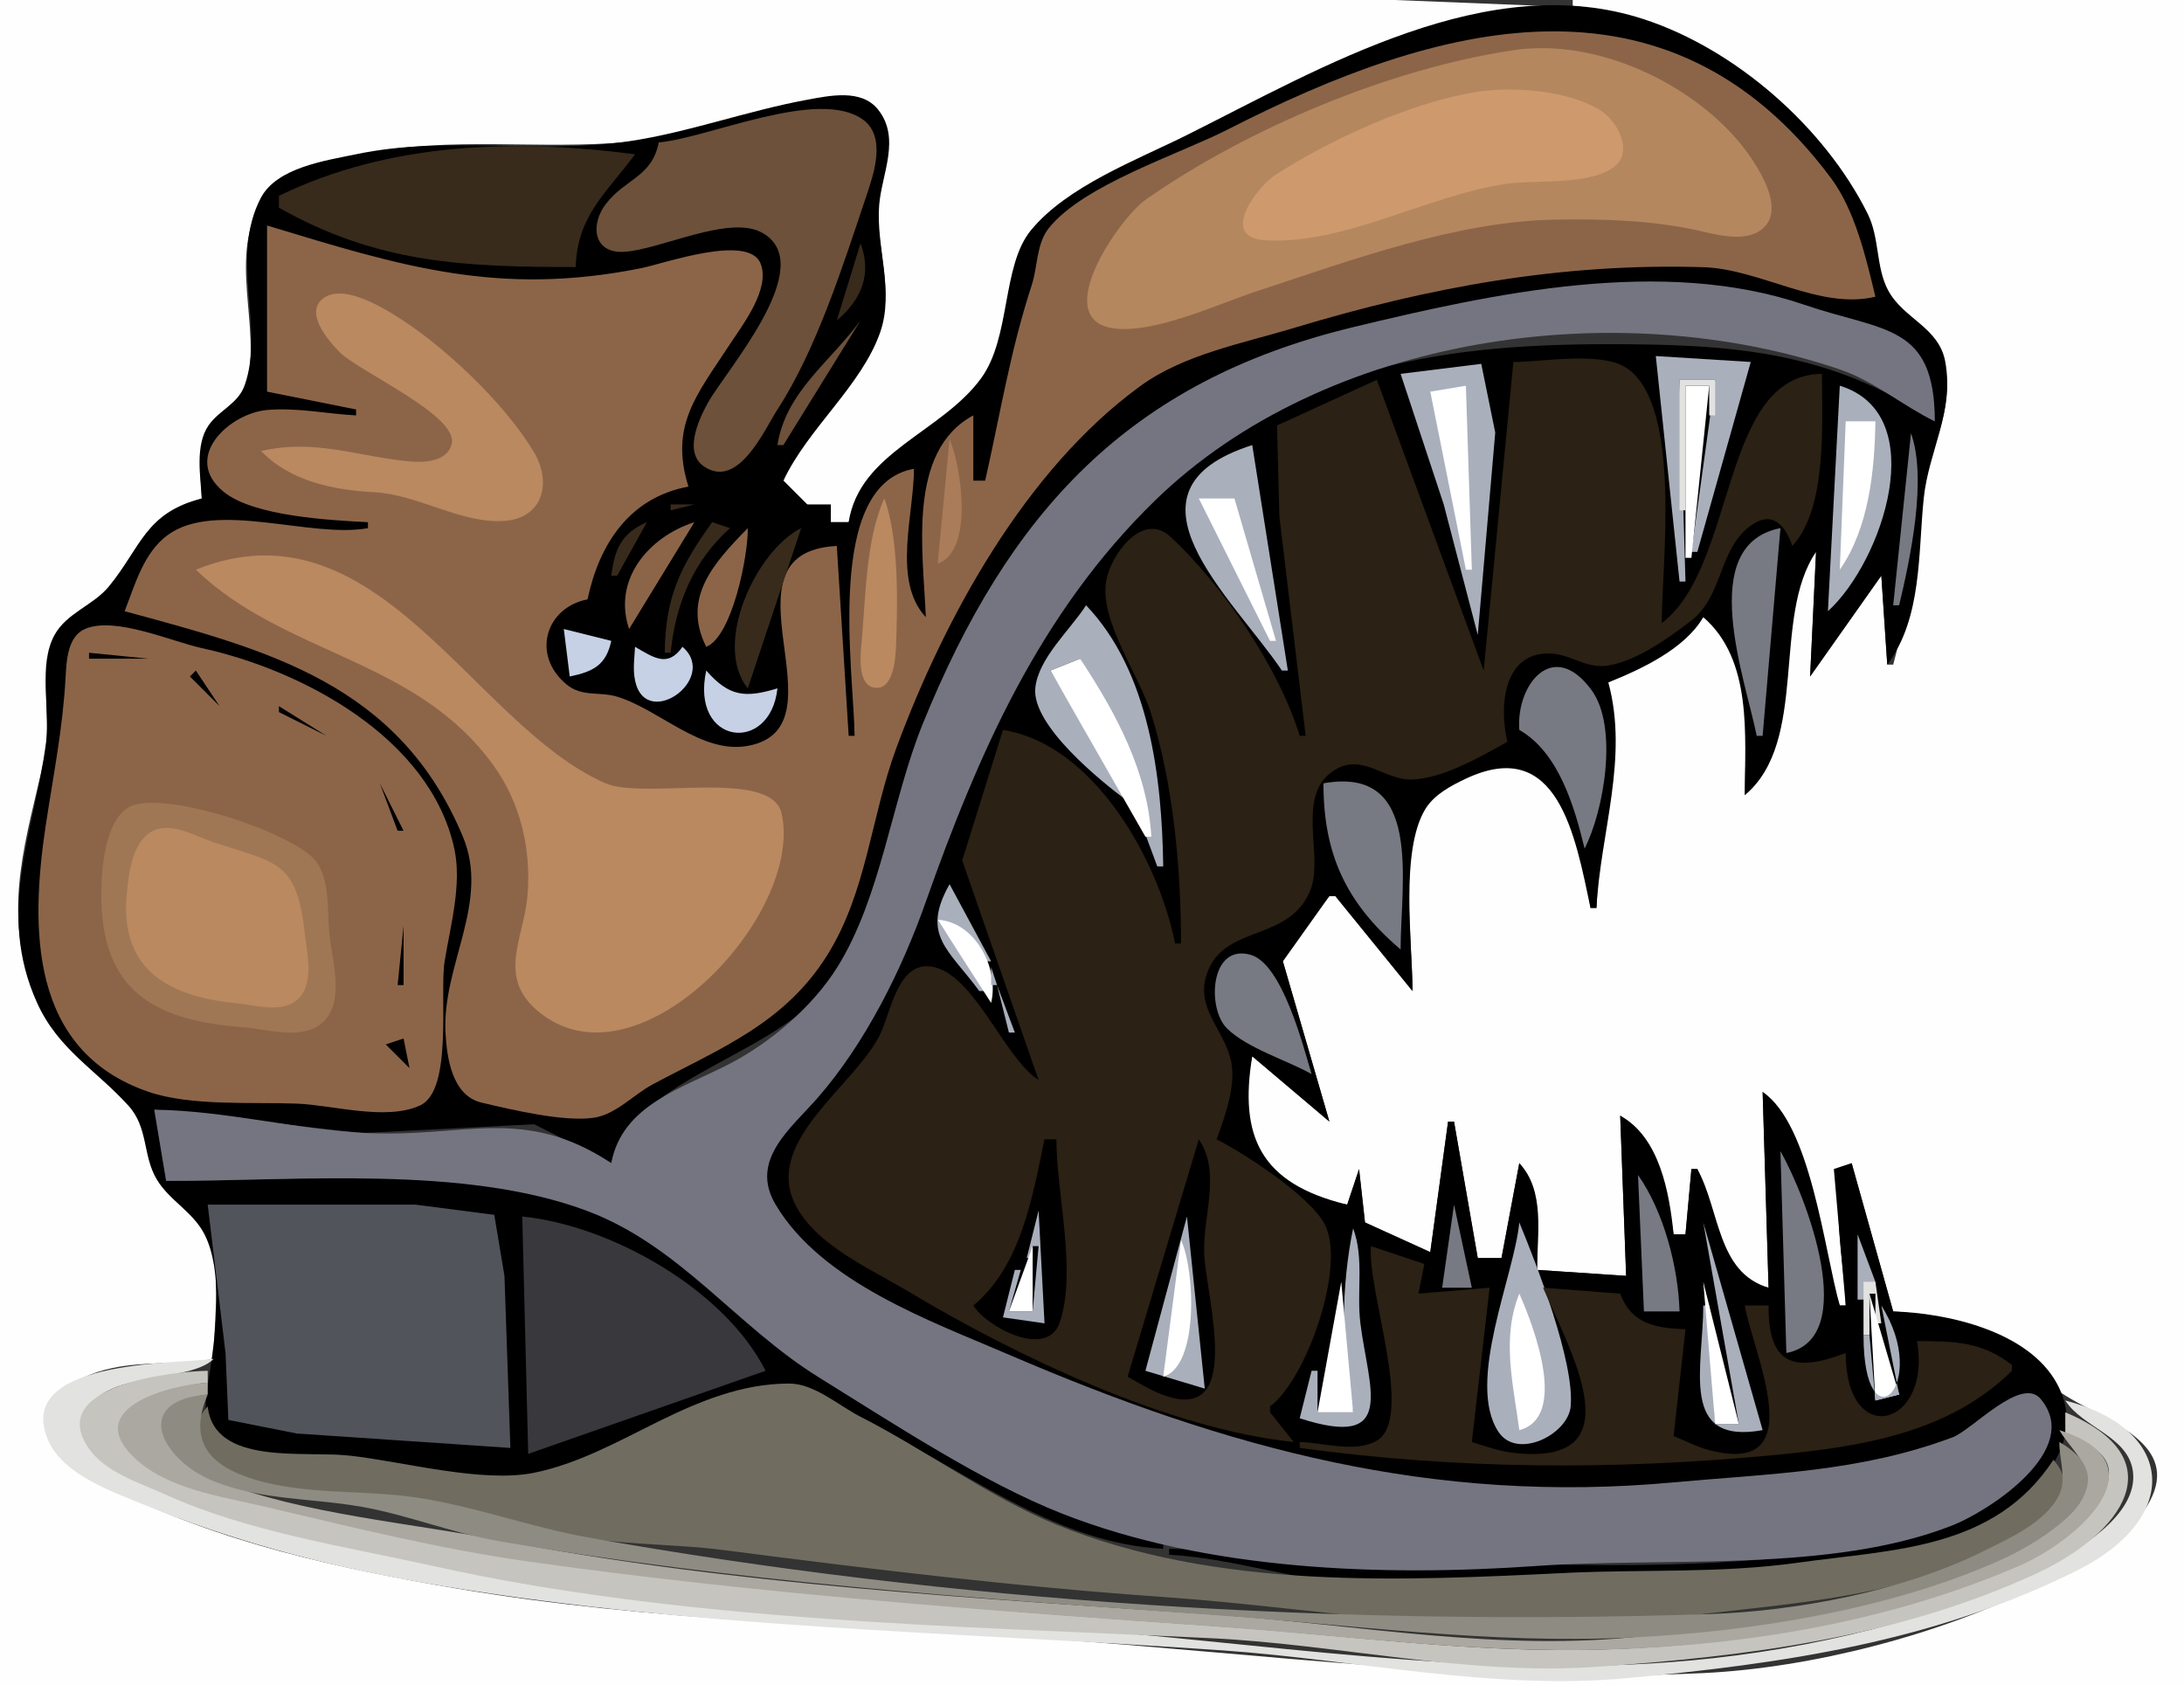
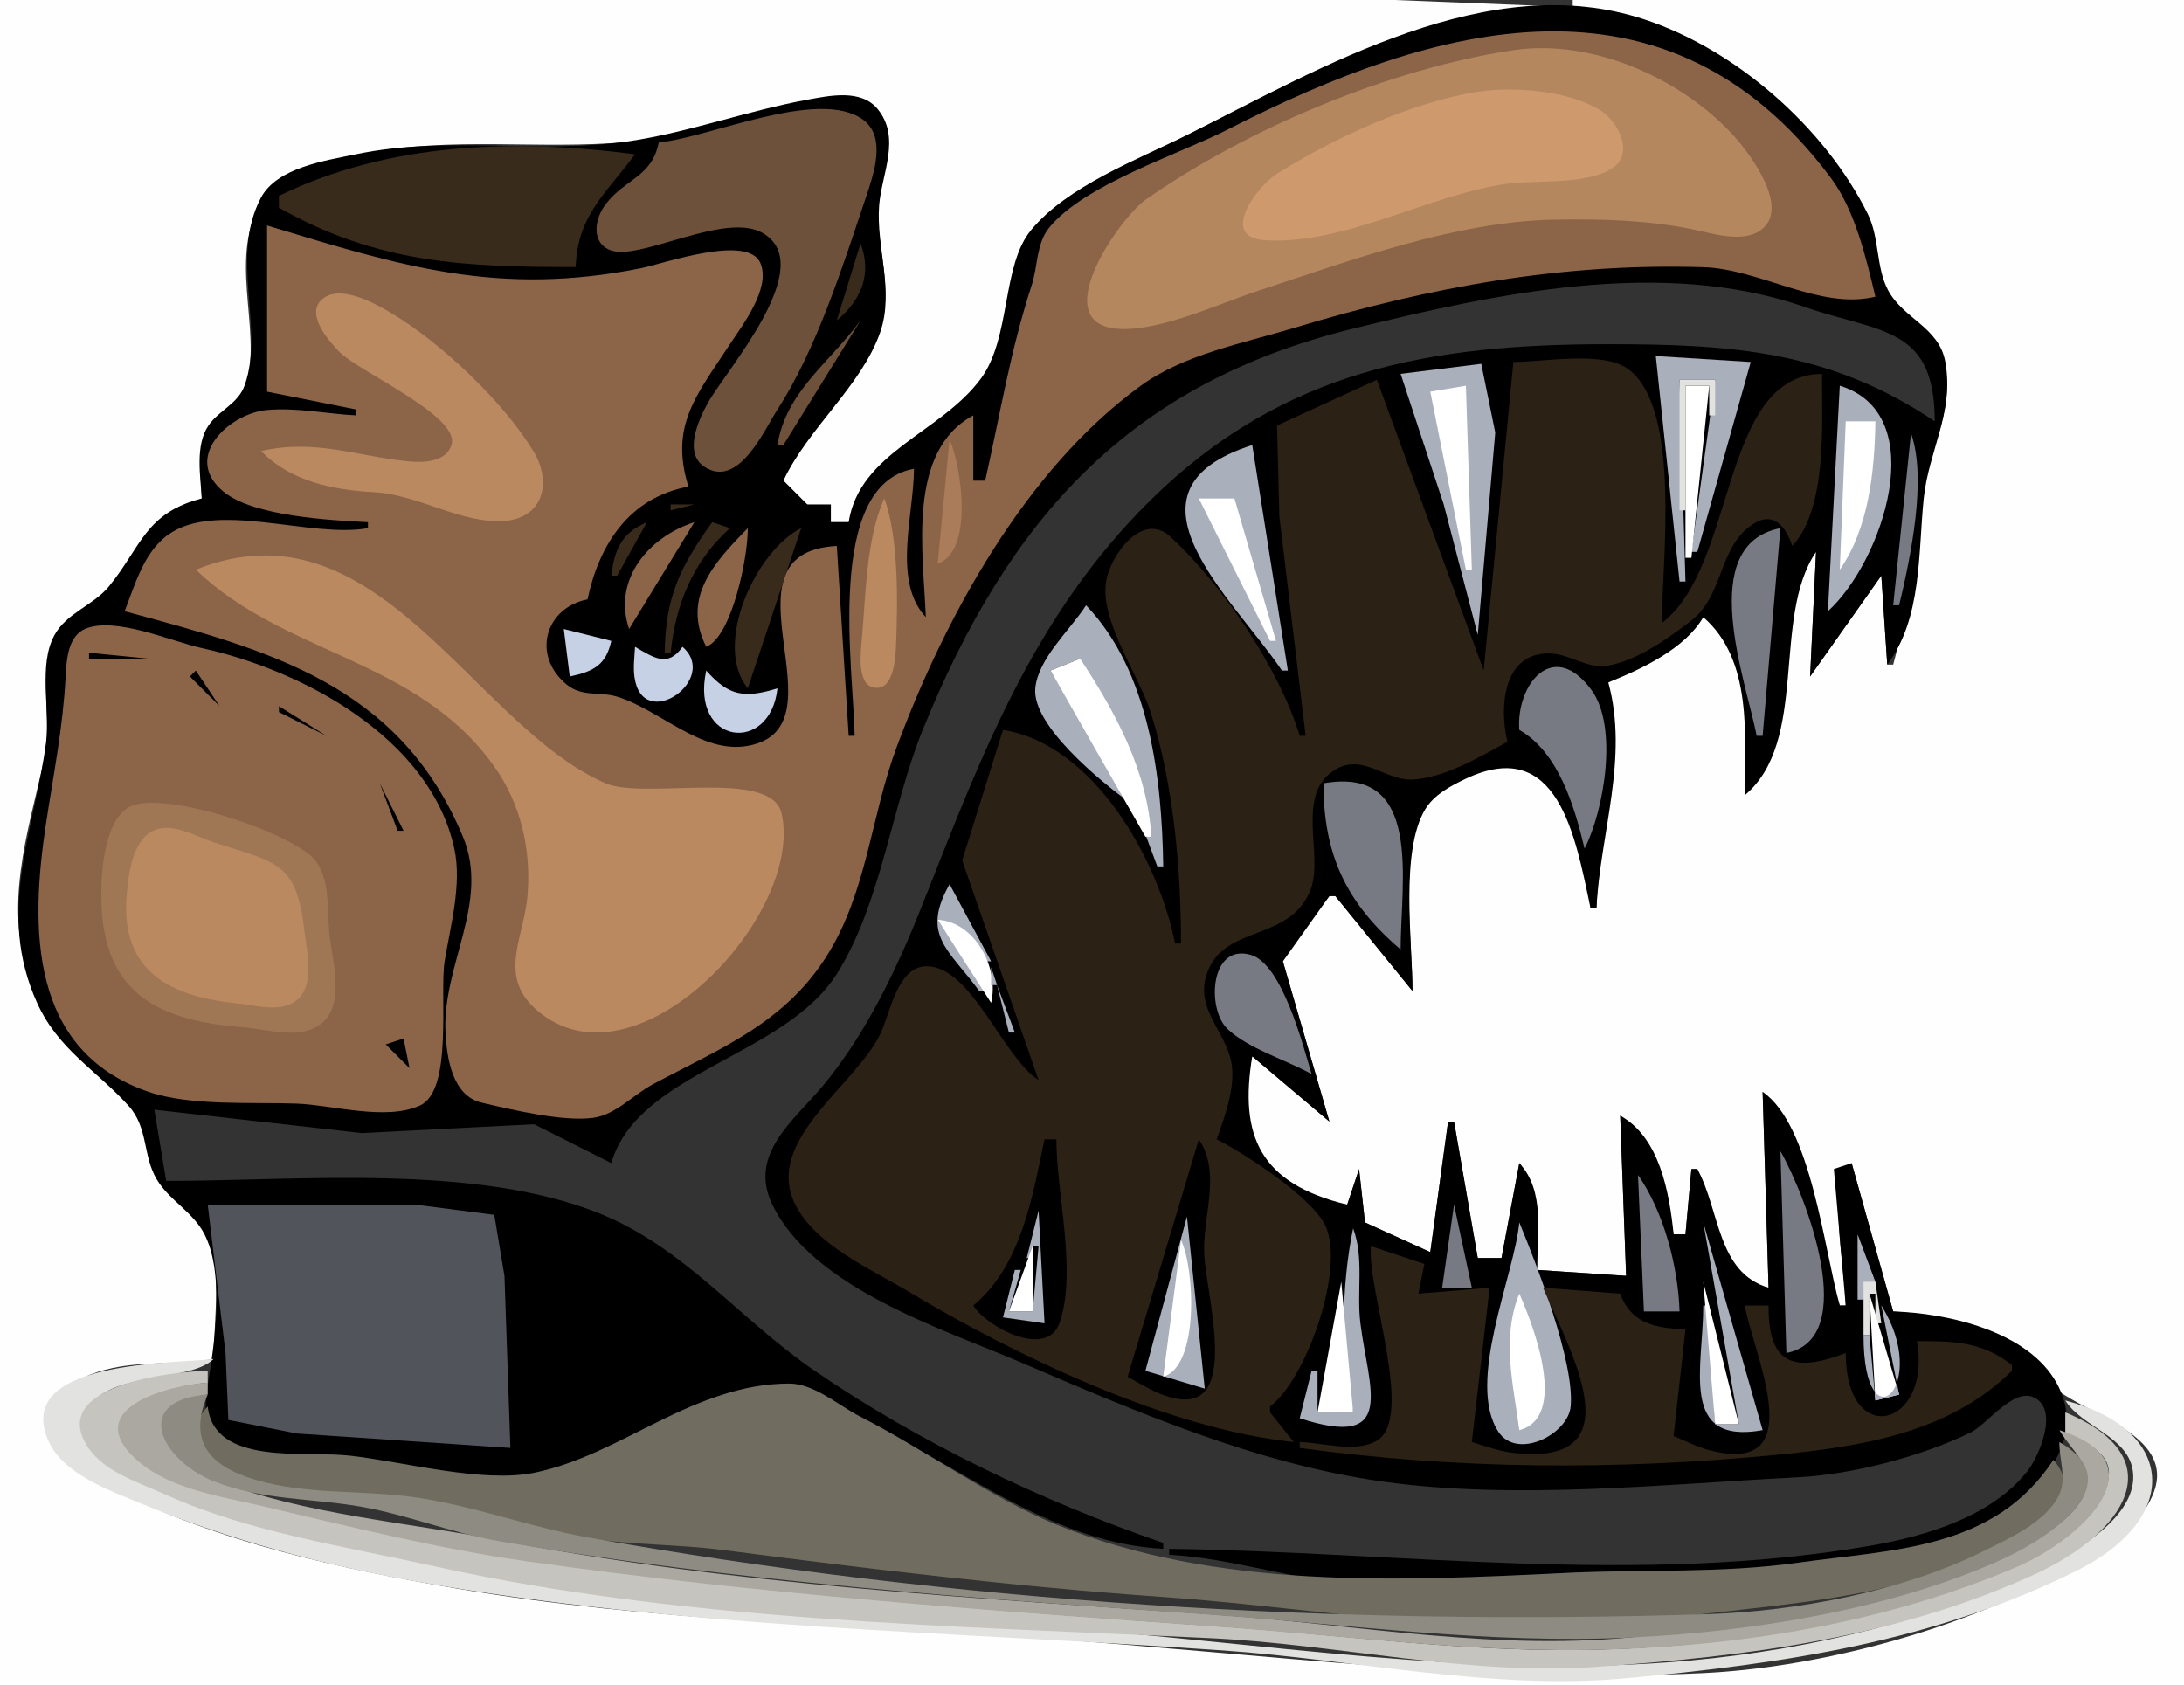
<svg xmlns="http://www.w3.org/2000/svg" width="368" height="284">
  <rect width="100%" height="100%" fill="#333333" stroke="none" />
  <path style="fill:#fefefe; stroke:none;" d="M0 0L0 284L368 284L368 0L265 0L265 1C285.4 2.897 304.545 18.328 314.168 36C316.569 40.409 315.832 45.694 318.15 49.858C320.824 54.664 326.722 56.003 327.784 62.001C329.025 69.01 325.745 74.426 324.431 81C322.35 91.41 321.868 101.554 319 112L318 112L317 97L305 114L306 93C296.777 102.877 303.227 122.78 294 134C294 124.901 296.085 109.441 287 104L271 115L269 153L268 153C266.116 139.991 262.739 123.872 247.001 130.775C244.522 131.862 241.661 133.192 240.15 135.561C235.684 142.558 238 158.86 238 167L225 151L224 151L215.863 161L224 189L211 178C207.694 191.353 211.965 200.567 227 203L229 197L230 206L241 211L244 189L245 189L249 212L253 212L256 196C259.765 201.544 259 207.533 259 214L274 215L273 188C279.037 192.822 280.82 200.607 282 208L284 208L285 197L286 197C288.928 204.132 289.302 215.35 298 217L297 184C305.232 192.127 306.014 209.315 310 220L311 220C311 213.952 307.727 200.261 312 196L319 221C333.447 221.765 338.688 230.095 350.174 236.429C357.522 240.482 368.276 244.637 361.106 254.803C356.627 261.155 349.661 264.075 343 267.398C326.764 275.498 305.235 281.065 287 281.941C249.791 283.727 213.098 278.702 176 276.115C143.187 273.827 109.503 273.211 77 267.695C57.575 264.399 36.667 259.924 19 250.839C8.292 245.332 3.671 233.766 19 230.523C24.552 229.349 30.373 230.022 36 229C36 222.326 37.619 213.124 34.461 207.03C32.516 203.279 28.464 201.464 26.411 197.858C24.32 194.184 25.164 189.777 22.397 186.332C16.481 178.966 9.022 175.38 5.387 166C0.362 153.035 4.614 140.763 7.426 128C8.72 122.127 6.847 115.77 8.412 110.003C9.866 104.648 15.048 103.434 18.353 99.662C24.09 93.112 24.783 87.563 34 84C33.912 80.403 33.066 75.627 35.142 72.436C37.025 69.541 40.632 68.558 41.561 64.929C44.122 54.924 38.172 43.183 44.402 33.342C47.561 28.352 55.715 27.101 61 25.993C76.022 22.843 90.866 25.326 106 23.903C115.384 23.021 125.581 19.052 135 17.201C139.42 16.332 144.816 14.89 147.911 19.216C151.536 24.284 148.132 29.598 147.915 35C147.65 41.57 150.599 48.444 148.31 55C144.951 64.619 135.487 70.973 132 81L136 85L140 88L143 88C145.611 76.757 158.536 73.377 165.295 64.625C170.678 57.653 168.772 45.863 173.717 39.558C179.182 32.589 190.262 28.101 198 24.248C217.466 14.557 238.027 2.93 260 1L235 0L182 0L0 0z" />
  <path style="fill:#000000; stroke:none;" d="M143 88L140 88L140 85L136 85L132 81C136.179 72.135 145.17 64.993 148.31 56C150.735 49.053 147.576 41.545 148.139 34.568C148.567 29.264 151.843 23.271 147.911 18.412C145.11 14.95 139.779 16.117 136 16.81C125.999 18.645 115.908 22.338 106 23.799C90.7 26.054 75.332 22.778 60 25.993C54.923 27.058 46.65 28.205 43.953 33.342C38.648 43.446 44.639 55.268 41.223 64.929C40.113 68.071 36.91 69.111 35.139 71.688C32.847 75.023 33.778 80.216 34 84C24.443 86.435 23.777 92.201 18.353 98.816C15.695 102.057 11.198 103.273 9.15 107.073C6.416 112.145 8.492 119.456 7.773 125C5.788 140.309 -0.711 153.613 6.251 169C9.808 176.863 16.121 180.232 21.647 186.332C25.024 190.059 24.01 194.715 26.411 198.744C28.539 202.314 32.521 204.199 34.461 208.011C37.595 214.171 36.392 224.377 35.383 231C34.872 234.358 33.523 240.203 36.708 242.715C40.846 245.98 51.845 244.704 57 245.196C66.743 246.125 81.641 250.614 91 248.273C105.045 244.76 117.486 232.651 133 233.714C138.265 234.075 144.313 238.906 149 241.249C164.404 248.951 178.271 260.036 196 261L196 260C175.784 253.059 154.824 243.088 136.999 230.805C124.537 222.217 115.329 210.245 101 204.476C79.994 196.019 50.328 199.013 28 199L26 187L61 190.941L90 189.451L103 196C107.527 180.546 132.26 178.101 141.075 164C148.474 152.163 150.232 135.921 155.475 123C169.875 87.511 190.212 64.647 228 55.377C251.904 49.513 279.957 43.356 304 51.698C316.824 56.148 325.998 54.886 326 71C308.333 59.112 291.754 58 271 58C241.16 58 216.166 62.259 193.81 84.338C174.138 103.767 165.436 127.127 155.607 152.001C151.352 162.769 146.081 174.057 138.632 183C133.827 188.769 126.002 194.506 130.139 202.997C136.997 217.071 158.684 223.88 172 229.575C191.569 237.944 211.747 246.684 233 249.668C255.386 252.811 280.511 250.094 303 248.94C312.128 248.471 323.76 245.426 331.99 241.426C334.826 240.047 339.139 233.94 342.612 235.447C347.076 237.385 343.544 245.483 341.598 247.937C335.474 255.66 324.311 258.904 315 260.507C276.157 267.196 235.882 261.531 197 261L197 262C207.456 262.554 217.559 266.144 228 266.885C240.885 267.799 253.24 265.406 266 265.027C285.849 264.438 306.593 265.798 326 260.609C336.296 257.856 353.652 246.119 346.587 233.145C341.774 224.307 328.113 221.261 319 221L312 196L309 197L311 220L310 220C307.358 210.689 305.163 189.562 297 184L298 217C289.307 214.41 289.843 204.03 286 197L285 197L284 208L282 208C281.285 200.918 279.63 191.655 273 188L274 215L259 214C259 207.931 260.39 200.706 256 196L253 212L249 212L245 189L244 189L241 211L230 206L229 197L227 203C212.273 199.43 208.79 191.41 211 178L224 189L216.168 162L224 151L225 151L238 167C238 158.883 235.887 143.444 240.15 136.369C241.632 133.909 244.489 132.4 247.001 131.217C262.521 123.909 265.428 140.871 268 153L269 153C269.665 140.32 274.463 127.731 271 115C276.601 112.755 283.929 109.319 287 104C295.333 111.231 294 123.968 294 134C304.858 124.888 298.468 104.08 306 93L305 114L317 97L318 112C323.884 104.164 323.189 93.238 324.143 84C324.972 75.965 329.298 69.489 327.784 61.004C326.733 55.114 320.735 53.756 318.15 48.93C316.052 45.014 316.747 40.123 314.69 36C307.418 21.42 292.474 8.316 277 3.244C250.812 -5.342 222.896 11.304 200 22.751C191.571 26.965 179.859 31.333 173.717 38.792C168.754 44.82 170.365 56.848 165.295 63.773C158.602 72.914 144.802 76.205 143 88z" />
  <path style="fill:#8c6549; stroke:none;" d="M166 81L164 81L164 70C152.74 76.062 155.579 93.123 156 104C150.302 97.893 153.995 86.71 154 79C138.93 81.684 143.846 112.853 144 124L143 124L141 92C119.98 93.097 143.059 122.587 125.999 125.692C118.186 127.114 111.143 119.587 104 117.405C100.985 116.484 98.093 117.519 95.445 115.325C89.516 110.411 91.902 102.381 99 101C100.945 91.775 106.009 83.843 116 82C112.785 71.696 117.428 66.509 122.992 58C125.137 54.72 129.847 48.667 128.157 44.413C126.133 39.319 111.853 44.43 108 45.2C83.966 50.005 67.595 44.861 45 38L45 66L60 69L60 70C54.997 69.738 50.033 68.647 45 69.091C38.647 69.652 30.551 77.113 37.73 82.91C42.818 87.018 55.628 87.663 62 88L62 89C52.247 90.771 36.304 84.19 28.185 90.216C24.195 93.178 22.73 98.57 21 103C45.158 109.543 67.239 115.226 78.001 141C82.616 152.052 74.466 162.692 75.064 174C75.293 178.335 76.204 184.649 81.153 185.811C86.203 186.997 94.931 189.087 100 188.365C103.768 187.828 106.737 184.461 110 182.72C121.31 176.683 132.164 172.491 139.362 161C146.088 150.261 146.729 137.651 151.049 126C159.179 104.076 172.775 79.13 192.196 65.018C199.517 59.699 209.481 57.845 218 55.271C240.788 48.385 263.109 44.29 287 45.027C296.643 45.325 306.599 52.27 316 50C314.431 43.459 312.576 35.455 308.507 30C280.835 -7.095 241.819 3.97 207 21.759C198.613 26.043 182.594 31.099 176.717 38.45C174.621 41.072 174.862 44.916 173.858 48C170.177 59.306 168.607 69.474 166 81z" />
  <path style="fill:#b5875e; stroke:none;" d="M255 8.46C234.262 11.557 210.266 21.595 193.06 33.635C188.562 36.782 175.775 55.158 189.038 55.441C195.995 55.59 205.385 51.168 212 48.997C227.642 43.864 245.406 37.283 262 37.01C269.836 36.882 277.3 37.072 285 38.6C288.374 39.27 293.434 41.001 296.584 38.847C301.897 35.213 294.847 25.848 292.011 22.755C283.211 13.155 268.205 6.487 255 8.46z" />
  <path style="fill:#ce996d; stroke:none;" d="M249 15.464C237.874 17.19 224.468 23.368 215.015 29.395C211.856 31.409 205.33 39.97 213.101 40.476C226.48 41.346 240.88 32.76 254 30.956C258.808 30.295 268.484 31.276 272.255 27.877C275.203 25.221 272.344 20.267 269.713 18.621C264.358 15.271 255.101 14.517 249 15.464z" />
  <path style="fill:#6d513a; stroke:none;" d="M111 24C109.847 29.846 105.373 30.102 102.108 34.341C99.433 37.814 99.937 42.677 105.042 42.439C111.185 42.153 122.918 36.047 128.506 39.265C138.064 44.77 122.191 62.528 119.211 68C117.723 70.733 115.135 76.294 118.669 78.644C124.437 82.48 128.822 72.366 131.005 69C137.629 58.789 142.077 44.626 145.989 33C147.239 29.284 149.388 23.044 145.397 20.15C137.939 14.741 119.406 23.25 111 24z" />
  <path style="fill:#382b1c; stroke:none;" d="M47 33L47 35C63.644 44.423 78.253 45 97 45C97.301 36.247 102.126 32.628 107 26C86.644 23.343 65.574 23.982 47 33M145 41L141 54C145.133 50.51 146.948 46.255 145 41z" />
-   <path style="fill:#757582; stroke:none;" d="M103 196C88.234 186.258 78.257 191.719 62 190.941C49.952 190.364 38.079 187.165 26 187L28 199C49.844 199.045 78.308 196.276 99 204.086C114.654 209.995 124.1 223.527 137.997 232.121C150.419 239.803 165.543 249.802 179 255.085C203.462 264.688 232.965 265.71 259 263.885C280.832 262.355 308.503 265.113 329 257.042C334.995 254.681 351.077 244.382 343.85 235.749C340.557 231.815 332.336 240.967 329 242.214C313.283 248.089 298.374 248.298 282 249.804C241.411 253.537 206.925 244.158 170 228.284C156.768 222.595 138.475 216.09 130.69 202.997C126.23 195.494 133.254 190.178 137.776 185C145.786 175.827 151.945 163.455 155.986 152.001C164.78 127.076 175.197 103.246 194.627 84.338C223.317 56.419 272.482 49.509 310 62.251C315.797 64.22 320.536 68.333 326 71C326 54.503 317.443 55.947 304 51.351C280.172 43.204 251.661 49.423 228 55.133C190.127 64.272 169.928 86.38 155.475 122C150.232 134.921 148.474 151.163 141.075 163C136.936 169.621 129.874 175.662 123 179.238C115.079 183.358 104.841 186.134 103 196z" />
  <path style="fill:#ba8960; stroke:none;" d="M44 76C48.864 81.082 56.138 82.578 63 82.941C70.507 83.338 77.722 88.309 84.996 87.781C91.54 87.306 93.001 81.269 89.971 76.196C84.964 67.815 74.351 57.786 66 52.803C63.299 51.19 57.671 48.013 54.555 50.212C51.143 52.62 55.364 57.44 57.186 59.301C60.433 62.619 77.301 70.001 76.112 74.822C75.375 77.816 71.447 77.996 68.999 77.761C60.093 76.906 53.194 73.926 44 76z" />
  <path style="fill:#6d513a; stroke:none;" d="M145 54C139.92 60.978 132.405 65.995 131 75L132 75L145 54z" />
  <path style="fill:#aaafbc; stroke:none;" d="M236 63L243.265 85L249 107L251.945 72.885L249.588 61.313L236 63M279 60L283 98L284 98L283 64L289 64L285 93L286 93L295 61L279 60z" />
  <path style="fill:#2b2114; stroke:none;" d="M255 61L250 113L232 64L215.177 71.699L215.568 87L220 124L219 124C215.506 112.552 205.966 98.526 197.211 90.444C192.496 86.09 187.095 93.533 186.373 98C185.304 104.614 191.891 113.759 193.877 120C197.714 132.051 199 146.424 199 159L198 159C195.209 144.949 184.378 125.457 169 123L162.13 145L175 182C168.936 178.113 163.691 162.825 156.118 162.825C151.26 162.825 149.979 170.66 148.443 174C144.406 182.773 128.603 192.148 133.98 202.937C137.417 209.834 146.707 213.825 153 217.6C170.978 228.386 196.943 240.863 218 243L214 238L214 237C220.004 232.605 226.811 213.665 223.283 206.457C220.95 201.691 209.728 194.375 205 192C206.473 187.923 208.552 182.339 207.237 178C205.644 172.743 201.006 169.223 203.71 163.201C206.988 155.901 217.383 158.528 220.802 149.999C223.169 144.094 217.987 133.573 225.215 129.571C229.783 127.042 233.465 131.567 238 131.364C243.273 131.129 249.481 127.515 254 125C252.658 119.551 253.059 110.047 261.001 110.111C264.538 110.139 267.296 112.797 271 112.155C275.852 111.315 281.08 107.573 284.909 104.638C290.463 100.381 289.493 92.454 295.094 88.513C298.784 85.917 300.87 88.688 302 92C307.916 85.678 306.995 71.299 307 63C289.831 63.147 292.669 95.444 280 105C280 95.138 283.423 68.68 274.281 62.15C269.999 59.091 260.079 61 255 61z" />
  <path style="fill:#e2e2e0; stroke:none;" d="M283 64L283 86L284 86L284 65L288 65L288 70L289 70L289 64L283 64z" />
  <path style="fill:#ffffff; stroke:none;" d="M241 66L247 96L248 96L247 65L241 66M284 65L284 94L285 94L288 65L284 65z" />
  <path style="fill:#aaafbc; stroke:none;" d="M310 65L308 103C317.232 94.612 325.583 69.779 310 65z" />
  <path style="fill:#ffffff; stroke:none;" d="M311 71L310 96C314.88 89.059 315.887 79.292 316 71L311 71z" />
  <path style="fill:#777a82; stroke:none;" d="M322 73L319 102L320 102C321.887 94.114 324.739 80.716 322 73z" />
  <path style="fill:#aa7c59; stroke:none;" d="M160 74L158 95C164.027 92.881 162.086 78.971 160 74z" />
  <path style="fill:#aaafbc; stroke:none;" d="M216 113L217 113L211 75C186.945 82.685 207.721 100.697 216 113z" />
  <path style="fill:#382b1c; stroke:none;" d="M113 85L113 86L117 85L113 85z" />
  <path style="fill:#ba8960; stroke:none;" d="M149 84C145.917 90.797 145.875 100.522 145.198 108C145.019 109.978 144.364 115.34 147.256 115.87C150.538 116.472 150.889 111 150.968 108.999C151.251 101.838 151.49 90.663 149 84z" />
  <path style="fill:#ffffff; stroke:none;" d="M202 84L214 108L215 108L208 84L202 84z" />
  <path style="fill:#382b1c; stroke:none;" d="M103 97L104 97L109 88C104.747 89.806 103.559 92.531 103 97z" />
  <path style="fill:#8c6549; stroke:none;" d="M106 106L117 88C109.277 90.469 103.204 97.674 106 106z" />
  <path style="fill:#382b1c; stroke:none;" d="M120 88C114.597 95.511 112.129 100.585 112 110L113 110C113.835 101.768 116.798 94.574 123 89L120 88z" />
  <path style="fill:#8c6549; stroke:none;" d="M126 89C120.24 94.878 114.859 100.766 119 109C123.363 107.271 126.077 93.652 126 89z" />
  <path style="fill:#382b1c; stroke:none;" d="M126 116L135 89C127.46 92.717 120.001 108.55 126 116z" />
  <path style="fill:#777a82; stroke:none;" d="M296 124L297 124L300 89C285.61 91.8 294.173 114.64 296 124z" />
  <path style="fill:#ba8960; stroke:none;" d="M33 96C47.966 110.432 70.145 110.882 83.165 129C87.763 135.398 89.547 143.189 88.875 151C88.259 158.143 83.781 164.499 90.506 170.273C107.123 184.541 135.537 154.31 131.702 137.101C129.981 129.374 108.591 134.857 102 131.982C79.616 122.219 63.563 83.699 33 96z" />
  <path style="fill:#aaafbc; stroke:none;" d="M183 102C180.381 106.101 174.894 110.971 174.441 116C173.879 122.246 185.404 131.608 190 135L177 113L182 111L195 146L196 146C195.798 131.189 193.715 113.201 183 102z" />
  <path style="fill:#8c6549; stroke:none;" d="M14.385 105.96C11.415 107.196 11.206 111.266 11.06 114.001C10.598 122.682 9.016 130.44 7.72 139C5.107 156.251 4.877 177.066 25 183.981C32.134 186.433 42.435 185.691 50 185.976C56.073 186.205 65.046 188.926 70.784 186.283C76.382 183.704 74.03 167.478 74.918 162C75.888 156.02 77.864 149.031 76.548 143C72.464 124.284 50.871 112.91 34 109.214C28.88 108.093 19.452 103.853 14.385 105.96z" />
  <path style="fill:#c6d1e5; stroke:none;" d="M95 106L96 114C99.976 113.167 102.111 112.098 103 108L95 106z" />
  <path style="fill:#000000; stroke:none;" d="M15 110L15 111L25 111L15 110z" />
  <path style="fill:#c6d1e5; stroke:none;" d="M107 109C106.915 110.629 106.681 112.373 106.894 114.002C108.16 123.685 121.368 114.513 115 109C112.532 112.492 110.307 110.918 107 109z" />
  <path style="fill:#ffffff; stroke:none;" d="M177 113L193 141L194 141C193.354 129.902 187.961 120.048 182 111L177 113z" />
  <path style="fill:#777a82; stroke:none;" d="M256 123C262.632 126.795 265.298 135.915 267 143C270.249 136.658 272.735 122.499 268.155 116.27C261.682 107.466 255.426 115.4 256 123z" />
  <path style="fill:#000000; stroke:none;" d="M317 112L318 113L317 112M33 113L32 114L37 119L33 113z" />
  <path style="fill:#c6d1e5; stroke:none;" d="M119 113C116.258 125.572 129.808 127.168 131 116C125.533 117.66 122.849 117.392 119 113z" />
  <path style="fill:#000000; stroke:none;" d="M47 119L47 120L55 124L47 119z" />
  <path style="fill:#777a82; stroke:none;" d="M223 132C223 143.837 226.721 152.106 236 160C236 148.665 239.88 128.982 223 132z" />
  <path style="fill:#000000; stroke:none;" d="M64 132L67 140L68 140L64 132z" />
  <path style="fill:#a07754; stroke:none;" d="M21.494 136.153C17.394 138.863 16.973 147.591 17.09 152C17.51 167.806 27.13 172.033 41 173.111C44.864 173.412 50.099 175.131 53.646 172.85C58.255 169.887 56.14 162.419 55.571 158C55.053 153.976 55.773 148.615 53.283 145.189C49.8 140.398 26.723 132.697 21.494 136.153z" />
  <path style="fill:#ba8960; stroke:none;" d="M25.462 140.187C22.175 142.142 21.619 147.578 21.339 151C20.282 163.898 29.012 167.999 40 169.088C42.931 169.378 46.915 170.608 49.588 168.84C53.257 166.413 51.702 160.561 51.305 157C49.978 145.107 46.619 145.424 36 141.941C32.912 140.928 28.667 138.281 25.462 140.187z" />
  <path style="fill:#aaafbc; stroke:none;" d="M160 149C155.128 157.651 159.875 159.978 165 167L166 167L158 155L166 162L167 162L160 149z" />
  <path style="fill:#ffffff; stroke:none;" d="M158 155L167 169C168.426 163.131 164.247 155.316 158 155z" />
-   <path style="fill:#000000; stroke:none;" d="M68 156L67 166L68 166L68 156z" />
  <path style="fill:#777a82; stroke:none;" d="M221 181C219.571 176.229 216.059 162.436 210.745 160.906C203.886 158.932 203.308 169.972 206.784 173.346C210.229 176.689 216.752 178.617 221 181z" />
  <path style="fill:#aaafbc; stroke:none;" d="M167 163L167 166L168 166L167 163M168 166L170 174L171 174L168 166z" />
  <path style="fill:#000000; stroke:none;" d="M65 176L69 180L68 175L65 176M176 192C173.939 201.782 172.062 213.315 164 220C166.158 223.537 176.48 229.172 178.588 222.781C181.469 214.042 178 201.178 178 192L176 192M202 192L190 232C191.654 232.904 193.307 233.943 195.043 234.688C210.113 241.145 203.175 218.589 202.902 211.196C202.667 204.855 205.804 197.566 202 192z" />
  <path style="fill:#777a82; stroke:none;" d="M300 194L301 228C313.531 225.562 304.325 201.552 300 194M276 198L277 221L283 221C282.771 213.495 280.35 204.187 276 198z" />
  <path style="fill:#51545b; stroke:none;" d="M35 203L38 228L38.481 239.283L50 241.568L86 244L85 215L83.283 204.717L70 203L35 203z" />
  <path style="fill:#777a82; stroke:none;" d="M245 203L243 217L248 217L245 203z" />
  <path style="fill:#aaafbc; stroke:none;" d="M175 204L173 212L174 212L174 210L175 210L174 221L170 221L172 214L171 214L169 222L176 223L175 204z" />
-   <path style="fill:#38383d; stroke:none;" d="M88 205L89 245L129 231C122.079 217.303 102.96 206.511 88 205z" />
  <path style="fill:#aaafbc; stroke:none;" d="M200 205L193 231L203 234L200 205M256 206C255.172 214.907 246.982 232.915 252.481 241.283C255.624 246.064 264.232 241.735 264.658 236.985C265.326 229.551 258.919 213.072 256 206M287 206L293 240L289 240L288 220L287 220C287 230.409 282.854 243.56 297 241L287 206M228 207C226.003 216.601 225.829 228.374 228 238L222 238L222 231L221 231L219 239C235.494 244.35 230.6 233.998 229.224 223C228.561 217.697 229.892 212.062 228 207M313 208L313 219L314 219L316 216L313 208z" />
  <path style="fill:#ffffff; stroke:none;" d="M199 209L196 232C202.076 230.223 201.328 213.822 199 209M174 210L170 221L174 221L174 210z" />
  <path style="fill:#2b2114; stroke:none;" d="M231 210C230.305 217.381 238.506 239.184 231.888 242.84C228.277 244.835 222.935 243.112 219 243L219 244C245.721 247.643 272.05 247.766 299 245.196C313.467 243.816 328.402 241.509 339 231L339 230C333.844 226.048 329.288 226.001 323 226C325.603 240.398 311.012 244.368 311 228C302.09 231.42 297.949 229.862 298 220L294 220C295.238 227.686 305.574 248.951 288.013 244.373C285.958 243.837 283.968 242.786 282 242L284 224C278.964 223.824 274.866 223.093 273 218L260 217C264.365 227.288 275.96 247.244 255.005 244.825C252.592 244.547 250.306 243.72 248 243L251 217L239 218L240 213L231 210z" />
  <path style="fill:#ffffff; stroke:none;" d="M226 216L222 238L228 238L226 216M287 216L289 240L293 240L287 216z" />
  <path style="fill:#e2e2e0; stroke:none;" d="M314 216L314 225L315 225L315 218L316 218L316 223L317 223L316 216L314 216z" />
  <path style="fill:#ffffff; stroke:none;" d="M256 218C252.966 225.539 254.979 233.188 256 241C264.185 238.867 258.589 223.807 256 218M315 218L316 236L320 235L315 218z" />
  <path style="fill:#aaafbc; stroke:none;" d="M317 220L320 235L316 236L315 225L314 225C314 244.168 325.465 233.372 317 220M222.333 228.667L222.667 229.333L222.333 228.667z" />
  <path style="fill:#e2e2e0; stroke:none;" d="M348 236C350.896 240.598 358.661 242.014 359.399 248.004C360.321 255.497 349.547 261.629 344 264.289C325.791 273.02 305.076 277.95 285 279.804C248.814 283.145 212.105 276.632 176 274.115C142.853 271.803 107.441 271.702 75 264.136C59.126 260.433 41.898 257.735 27 250.968C22.904 249.107 14.717 246.433 14.32 240.976C13.545 230.318 31.317 233.658 36 229C29.43 229.858 1.901 229.104 8.22 242.937C10.759 248.493 18.77 251.307 24 253.457C38.75 259.519 54.335 263.712 70 266.488C114.738 274.417 160.796 274.962 206 278.115C228.493 279.683 251.374 284.885 274 282.804C300.475 280.368 325.922 276.66 350 264.646C367.584 255.872 366.735 240.881 348 236z" />
  <path style="fill:#c6c4bf; stroke:none;" d="M348 238L348 242C365.583 246.795 347.19 260.451 339 263.973C317.352 273.281 293.421 277.278 270 277.973C248.262 278.618 227.555 275.619 206 274.115C166.694 271.371 127.045 268.376 88 262.863C73.074 260.755 58.674 256.82 44 253.519C36.922 251.927 27.978 250.415 22.652 244.983C14.708 236.881 29.586 233.476 35 233L35 231C29.361 231.077 8 233.335 14.756 243.79C17.549 248.113 23.558 249.882 28 251.901C41.728 258.14 58.33 260.641 73 263.901C115.096 273.256 161.019 273.999 204 276.059C225.608 277.095 247.284 282.4 269 280.885C294.394 279.115 319.582 275.999 343 265.225C357.649 258.485 366.769 245.827 348 238z" />
  <path style="fill:#706d60; stroke:none;" d="M35 237C29.277 243.269 36.928 248.068 43 249.625C59.535 253.865 77.185 254.105 94 258.236C103.164 260.487 112.681 260.012 122 261.22C146.656 264.417 171.188 267.383 196 269.115C224.036 271.072 251.781 276.811 280 272.863C298.374 270.292 317.959 269.951 335 261.501C340.546 258.751 352.312 253.155 346 246C336.049 261.21 319.029 261.082 303 263.332C289.913 265.169 277.184 264.427 264 265.059C235.706 266.416 205.128 267.942 178 256.921C166.957 252.434 155.842 244.264 145 238.748C141.363 236.897 137.212 233.153 133 233.149C116.963 233.134 104.732 245.188 90 248.183C81.257 249.96 67.98 246.307 59 245.305C51.271 244.442 36.075 247.052 35 237z" />
  <path style="fill:#aaa8a0; stroke:none;" d="M347 241C348.384 243.44 351.513 246.127 351.684 249.024C352.1 256.07 339.247 261.647 334 263.782C316.052 271.085 296.148 273.516 277 275.694C252.83 278.444 228.964 273.788 205 272.115C165.087 269.328 123.33 267.128 84 259.515C69.394 256.688 50.677 255.095 37 249.609C28.619 246.247 21.865 236.817 35 235L35 233C29.061 233.312 13.616 237.108 22.648 245.664C28.167 250.891 36.925 252.1 44 253.754C58.971 257.255 73.738 260.982 89 263.137C127.367 268.555 166.376 271.418 205 274.115C227.226 275.666 248.587 278.638 271 277.973C294.421 277.278 318.352 273.281 340 263.973C350.429 259.489 364.636 246.59 347 241z" />
  <path style="fill:#8e8c82; stroke:none;" d="M347 243C346.947 245.867 348.286 249.24 346.955 251.94C344.661 256.593 338.4 259.319 334 261.501C320.708 268.093 302.77 271.515 288 272C225.742 274.044 160.62 270.07 99 259.071C89.273 257.335 79.744 253.743 70 252.333C61.122 251.048 51.659 251.941 43 249.357C35.028 246.979 31.708 242.706 35 235C21.984 235.973 27.193 246.073 36 249.609C44.071 252.849 52.614 252.434 61 253.929C68.799 255.319 76.218 258.347 84 259.694C123.327 266.505 164.221 269.338 204 272.115C227.876 273.781 250.906 277.097 275 275.941C295.226 274.97 318.467 271.227 337 262.94C344.713 259.491 359.453 250.173 347 243z" />
</svg>